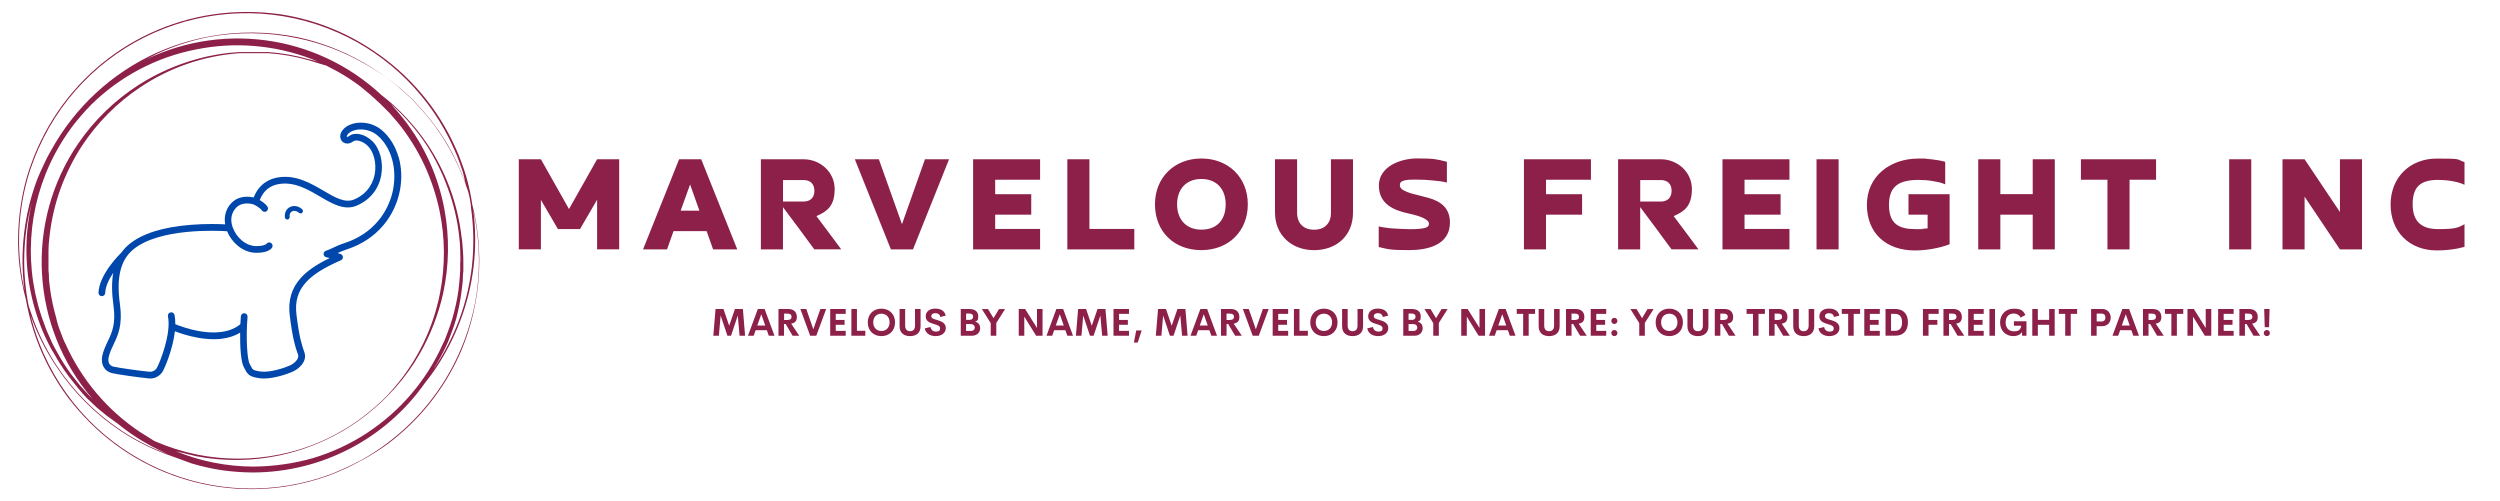
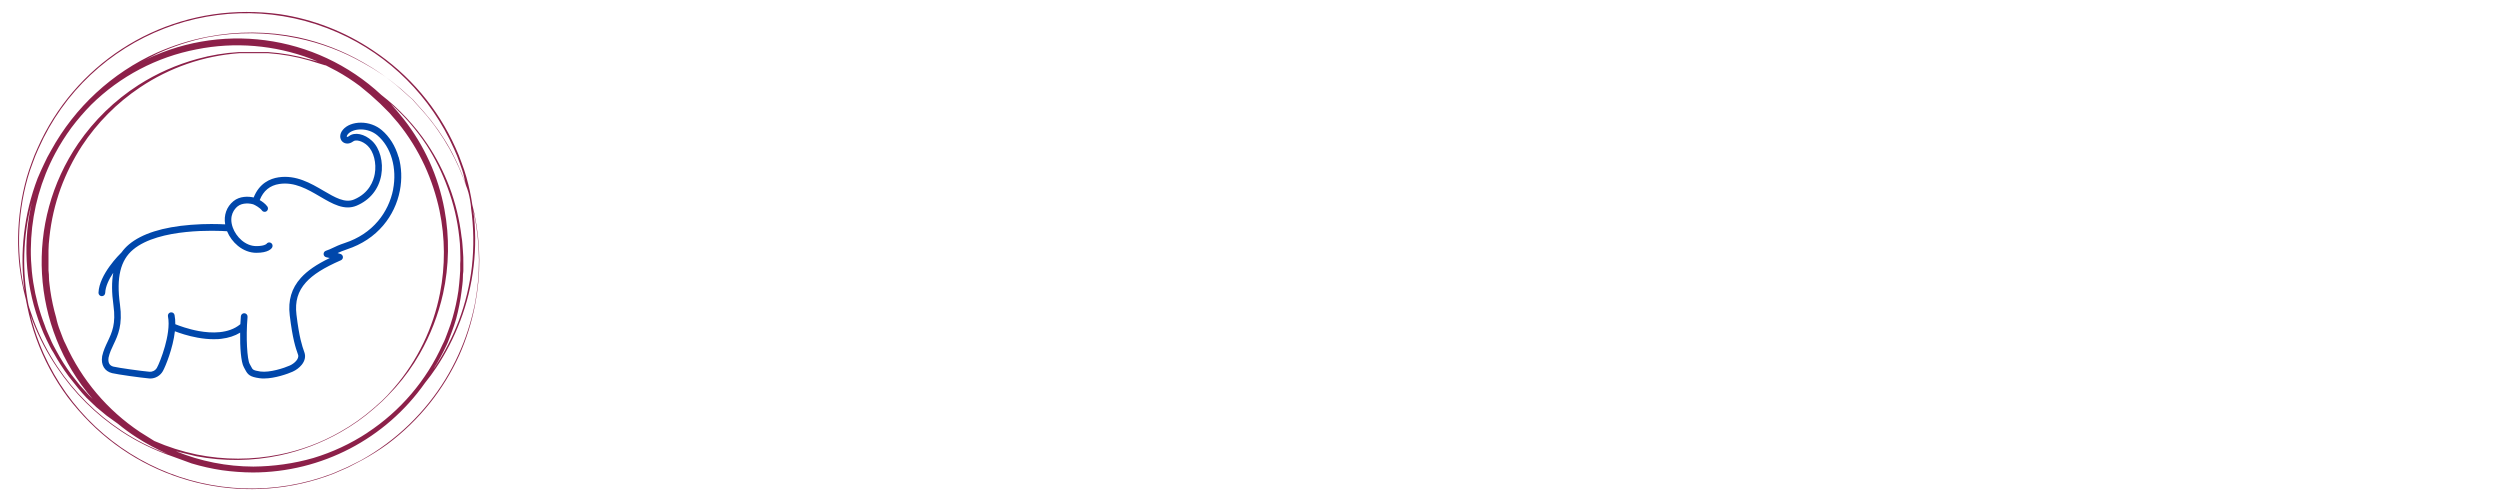
<svg xmlns="http://www.w3.org/2000/svg" id="Layer_1" data-name="Layer 1" version="1.1" viewBox="0 0 8192 1641.8">
  <defs>
    <style> .cls-1 { fill: #8c2049; } .cls-1, .cls-2 { stroke-width: 0px; } .cls-2 { fill: #0047ab; } </style>
  </defs>
  <g>
    <g id="SvgjsG16360">
      <path class="cls-1" d="M1555.1,702.2l-7.4-31c-4.4-30.4-10.9-60.5-19.2-90.1-4.4-16.3-10.3-32.5-16.3-48.7l-8.9-23.7-10.3-23.7c-58.2-130.4-152.5-241.6-271.6-320.3-91.4-61.3-195.2-101.7-304.1-118.1-36.2-4.9-72.7-7.4-109.2-7.4-296.5-.2-565,174.7-684.9,445.8l-10.3,23.7-8.9,23.7c-5.9,16.3-11.8,32.5-16.3,48.7-9.1,32.5-16.1,65.5-20.7,98.9-9.2,64.1-10.2,129-3,193.3,4.4,36.3,11.3,72.4,20.7,107.7l4.4,22.2c14.5,71.6,39.3,140.8,73.8,205.2,17.5,32.4,37.1,63.4,59,93,22.3,29.2,46.4,56.7,72.3,82.7,209.5,209.1,522.6,275,798.6,168.3l23.7-10.3,23.7-10.3,45.7-23.7c29.2-15.8,57.3-33.6,84.2-53.1,51.7-38.6,98.4-83.9,138.7-134.3,38.2-48,70.5-100.6,96-156.5,23.4-52.5,40.6-107.4,51.6-163.9,19.4-98.5,18.9-199.8-1.5-298.2h.2ZM1543.3,680.1c9.1,64.1,10.1,129,3,193.3-7,60.6-21.3,120-42.8,177.1-20.3,53.4-46.5,104.5-78.2,152.1l-4.4,5.9c15.4-24.2,29.2-49.3,41.3-75.3,7.4-14.8,11.8-29.6,17.7-44.2s10.3-29.6,14.8-44.2c7.9-29.6,13.9-59.6,17.7-90.1,1.5-14.8,4.4-29.6,4.4-45.7s1.5-14.8,1.5-22.2v-22.2c0-14.8,0-29.6-1.5-44.2s-1.5-29.6-4.4-44.2c-6.5-56-19.9-111-39.8-163.9-18.8-49.3-43-96.4-72.3-140.2-41.3-61.3-92.2-115.6-150.6-160.9-215.4-200.5-534.1-242.6-794.1-104.8l60.5-31c51.9-23.8,106.4-41.5,162.4-53.1,98.1-18.8,199-17.8,296.7,3,75.6,15.6,148.4,43,215.5,81.2,43.6,23.7,84.7,51.9,122.5,84.2l29.6,26.6,10.3,8.9,8.9,10.3,26.6,29.6c32.7,37.2,61.4,77.8,85.6,121,25.1,45.5,45.3,93.5,60.5,143.2,4.4,16.3,7.4,34,8.9,50.2h0v-.4h0ZM93.8,1001.8c-22.4-111.9-18.9-227.6,10.3-338l-4.4,20.7c-25.5,129-13.7,262.6,34,385.3,5.9,14.8,11.8,29.6,19.2,44.2s13.3,28.1,22.2,41.3c15,27.2,31.7,53.3,50.2,78.2l28.1,35.4,14.8,17.7,14.8,16.3,32.5,31,34,28.1,36.9,26.6c19.4,15.9,39.5,30.7,60.5,44.2,32.4,21,66.4,39.2,101.9,54.6-52.4-19.3-102.5-44.5-149.1-75.3-83.6-55.1-155.4-126.4-211.1-209.6-31.7-47.5-57.9-98.6-78.2-152.1-4.9-13.8-9.9-28.1-14.8-42.8l-1.5-5.9v.2h0ZM1203.8,1418.1c-54.7,35.9-114.4,63.8-177.1,82.7-32,9.2-64.5,16.1-97.5,20.7-32.8,4.7-65.8,7.1-98.9,7.4-87.1-.2-173.3-17.3-253.8-50.2l66.4,16.3c90.8,17.3,184.1,16.3,274.5-3,69.4-14.9,136.1-40.3,197.8-75.3,39.5-22.2,76.6-48.3,110.7-78.2l26.6-23.7,8.9-8.9,8.9-8.9,25.1-26.6c30.4-34.1,57.1-71.1,79.7-110.7,35.4-61.7,61.3-128.4,76.8-197.8,19.9-90.8,21.4-184.6,4.4-276-20.1-108.3-66.1-210.2-134.3-296.7-13.3-16.3-26.6-32.5-41.3-48.7,44.5,39.4,83.8,84.7,116.6,134.3,28.4,43.9,51.6,91.1,69.4,140.2,19.5,52.3,32.4,106.8,38.3,162.4,1.5,14.8,3,28.1,3,42.8s1.5,29.6,0,44.2v22.2c0,7.4-1.5,14.8-1.5,22.2s-3,29.6-4.4,44.2c-4.4,30-10.8,59.5-19.2,88.6-4.4,14.8-8.9,29.6-14.8,44.2-5.9,14.8-10.3,29.6-17.7,42.8-52.9,117.9-138.5,218.3-246.6,289.3h0v.2h0ZM1066.6,213.7l36.9,19.2c26.2,14.5,51.3,30.8,75.3,48.7l34,28.1,16.3,14.8,16.3,14.8,31,31,28.1,32.5c34.7,42.9,63.9,90.1,87.1,140.2,21.6,47.2,37.9,96.8,48.7,147.6,18.5,89.1,19,180.8,1.5,270.1-22.2,114-73.5,220.3-149.1,308.5l-23.7,26.6-8.9,8.9-8.9,8.9-26.6,23.7c-34.1,29.9-71.2,56.1-110.7,78.2-61.5,35.1-128.3,60-197.8,73.8-89.7,18.2-181.9,18.2-271.6,0-47.6-9.9-94.2-24.7-138.7-44.2l-47.2-29.6c-106.6-71.1-191-170.9-243.6-287.8-7.4-13.3-11.8-28.1-17.7-42.8s-10.3-29.6-13.3-44.2c-8.4-29.1-14.8-58.6-19.2-88.6-1.5-14.8-4.4-29.6-4.4-44.2s-1.5-14.8-1.5-22.2v-64.9c0-14.8,1.5-28.1,3-42.8,5.7-54.9,18.1-108.9,36.9-160.9,18-48.6,41.2-95.2,69.4-138.7,50-76,114.8-141.2,190.4-191.9,96.7-65,208.6-103.7,324.7-112.1h96c45.4,3.1,90.5,11.1,134.3,23.7l53.1,16.3-.2-.2h0ZM1013.4,194.4c-43.8-12.6-88.9-20.5-134.3-23.7h-97.5c-45.4,2.7-90.5,10.1-134.3,22.2-68.4,18.7-133.6,47.5-193.3,85.6-78.1,50.1-145.3,115.4-197.8,191.9-175.7,257.4-156.3,600.8,47.2,836.9l-11.8-11.8-14.8-16.3-14.8-16.3-28.1-35.4c-18-24.5-34.3-50.1-48.7-76.8-7.4-13.3-14.8-26.6-20.7-41.3s-13.3-28.1-17.7-42.8c-71.3-183.9-58.9-389.8,34-563.9,15.7-29.3,33.5-57.4,53.1-84.2,20-26.5,41.6-51.6,64.9-75.3,94.7-93.3,214.9-156.5,345.4-181.5,125.4-25.1,255.3-14.3,375,31l22.2,8.9-28.1-7.4v.3h0ZM67.2,873.4c-7.3-64.3-6.3-129.3,3-193.3,4.7-32.9,11.6-65.4,20.7-97.5,4.4-16.3,10.3-32.5,16.3-48.7l8.9-23.7,10.3-23.7C292.4,110.9,731.7-59.2,1107.4,106.9c169.5,74.9,304.9,210.3,379.8,379.8l10.3,23.7,8.9,23.7c5.9,16.3,11.8,32.5,14.8,48.7s5.9,22.2,8.9,34c-15-45-34.4-88.5-57.5-129.9-24.3-43.2-52.9-83.8-85.6-121l-26.6-29.6-8.9-10.3-10.3-8.9-29.6-26.6c-37.2-32.7-77.8-61.3-121-85.6-66.6-38.5-138.8-66.4-214-82.7-98.3-20.3-199.6-20.8-298.2-1.5-56.4,11-111.3,28.4-163.9,51.6-147.3,66.4-269,178.7-346.9,320.3-8.9,14.8-16.3,29.6-23.7,45.7l-10.3,22.2-10.3,23.7c-44.8,117.5-59.6,244.4-42.8,369-5.8-26.4-10.2-52.9-13.3-79.7h-.1ZM1555.1,1000.3c-11.6,55.9-29.4,110.4-53.1,162.4-25.4,55.9-57.6,108.4-96,156.5-40.3,50.5-87,95.7-138.7,134.3-26.8,20.1-54.9,38.3-84.2,54.6l-44.2,22.2-23.7,10.3-23.7,10.3c-384.3,147.8-815.5-43.8-963.3-428.1-11.5-29.9-21.1-60.4-28.6-91.5l7.4,20.7c20.8,53.5,47.5,104.6,79.7,152.1,55.7,83.2,127.5,154.5,211.1,209.6,51.4,34,107,61.2,165.4,81.2l64.9,23.7c32.4,9.7,65.4,17.1,98.9,22.2,33.8,4.7,67.8,7.2,101.9,7.4,224.5-.5,434.8-110,563.9-293.8,13.3-16.3,25.1-32.5,36.9-50.2,31.7-47.6,57.9-98.6,78.2-152.1,44.3-116,59.1-241.4,42.8-364.6l3,14.8c20.4,98.3,20.9,199.7,1.5,298.2h-.1Z" />
    </g>
    <g>
-       <path class="cls-2" d="M1305.8,514.2c-10.3-35.7-29.3-66.1-54.7-87.7-18.8-15.9-43.1-24.6-68.6-24.6h0c-24.5,0-46.3,8.5-58.4,22.7-13,14.9-10.7,30.5-3.1,38.6,4.4,4.7,10.6,7.3,17.4,7.2,6.4,0,13-2.6,19.1-7.2,8.3-6.4,29.6-2.1,46.8,14.1,20.3,19.1,30,57.1,23.7,92.7-4,22.3-18.1,62.7-67.6,83.6-30,12.7-62.6-6.5-100.4-28.6-42.1-24.7-89.9-52.5-147.4-43.9-27.4,4.1-62.8,19.1-81.4,66-17.6-4.1-45.8-4.7-66.2,12-22.7,18.6-32.3,46.2-27.2,76.1-20.6-1.1-63.1-2.5-112.3,1.5-92.5,7.3-160.8,29-202.9,64.2-9.2,7.7-17.3,16.4-24.3,26.1-6.6,6.4-73.2,72-75.6,132.1-.2,6.1,4.5,11.2,10.6,11.4h.4c5.9,0,10.7-4.6,11-10.6.9-21.9,12.7-45.6,26.4-66-5.4,29.9-5.2,64.7.6,106.5,8.6,61-4.8,89-18.8,118.6-6.9,14.6-14.1,29.6-18.2,48.2,0,.2,0,.4,0,.6-4.5,28,8,48.9,32.6,54.9,19.1,4.5,92.9,14.8,121.4,17.4,1.3,0,2.6.2,3.9.2,16.6,0,32.8-9.4,41.1-24.3,8.8-15.7,33.1-75.1,39.4-130.5,15.2,5.8,42.3,15.2,74.2,20.9,18.7,3.4,36.3,5.1,52.9,5.1s17.3-.5,25.4-1.4c23.4-2.8,43.9-9.5,61.3-20.1-.7,46.9,2.5,96.6,12.3,113.5,1.5,2.7,2.8,5.1,4,7.4,8.7,16.7,15.3,24,47.1,28.4,4.6.7,9.5.9,14.5.9,36.1,0,79-15.5,94.1-22.3,11.3-5,22.4-13.4,29.7-22.5,10.4-12.8,13.6-27.2,9-40.3l-.6-1.7c-7.3-20.9-16.4-46.8-25.6-122.9-5.1-42.6,4.7-76,31.1-105.3,23.1-25.6,58.4-47.8,114.6-72.4,4.2-1.8,6.8-6.1,6.6-10.6s-3.3-8.5-7.6-9.9c-3.7-1.2-6.9-2.2-9.9-3.1,7.8-3.6,17.3-7.7,31.3-12.4,48-15.9,88-42.3,118.6-78.6,27.4-32.4,46.1-71.7,54.2-113.7,7.3-37.5,5.8-75.7-4.1-110.3h-.3ZM1288.3,620.4c-7.4,38.3-24.6,74.3-49.4,103.8-28,33.2-64.6,57.3-108.7,71.9-19.1,6.3-30.1,11.6-39.7,16.2-7.4,3.5-13.8,6.5-22.5,9.4-4.7,1.5-7.8,6-7.6,11,.2,5,3.8,9.1,8.6,10.2,4.5,1,8.2,1.8,11.5,2.6-43.7,21.2-73.5,41.7-94.6,65.1-30.5,33.8-42.4,73.8-36.5,122.5,9.5,78.5,19.4,106.8,26.7,127.5l.6,1.6c4.8,13.9-13.2,29.5-26.9,35.5-18.3,8.3-66,23.9-96.5,19.7-12.1-1.7-19.5-3.7-23.4-6.3-2.8-1.9-4.3-4.6-7.3-10.4-1.3-2.4-2.7-5.2-4.5-8.3-7.9-13.8-12.8-85.6-6.9-154.1.5-6.1-4-11.4-10-11.9-6.1-.5-11.4,4-11.9,10-.7,8-1.3,16.8-1.7,26-.2.2-.5.3-.7.5-38,31.4-94.7,29.3-135.4,21.9-35.3-6.4-65.1-17.6-77-22.4,0-10.6-.6-20.8-2.5-30.2-1.2-6-7-9.8-13-8.6-5.9,1.2-9.8,7-8.6,13,6.1,30-2,69.9-9.9,98.2-8.9,31.9-20.9,60.8-26.3,70.4-5.6,9.9-16.3,13.7-24,13-27.4-2.4-100.4-12.6-118.3-16.8-13.2-3.2-18.6-13.2-16.1-29.8,3.6-16.1,9.8-29.3,16.5-43.2,14.2-29.8,30.2-63.5,20.8-131-12.2-87.8,1.5-144.9,43.2-179.6,85.2-71.3,275.4-62.2,307.8-60.1,7.5,18.4,20,35.2,35.4,47.8,18.4,15,39.3,22.9,60.5,22.9,39.5,0,49.8-13.7,52-17.9,2.8-5.4.8-12-4.6-14.9-5.1-2.7-11.3-1-14.3,3.7-.9.8-8.1,7.1-33.2,7.1-36.3,0-66.3-30.6-77.1-60.8-14.1-39.4,6.3-61.7,15.8-69.4,15.8-12.9,41.3-10.1,52.2-6.3,0,0,.3,0,.4.2,5.3,2.3,20.4,10.3,27.1,19.5,2.2,3,5.5,4.5,8.9,4.5s4.5-.7,6.5-2.1c4.9-3.6,6-10.4,2.4-15.4-6.6-9.1-17-16.4-25-21,11.9-30.5,33.5-48.2,64.4-52.8,49.9-7.5,92.2,17.3,133.1,41.2,41,24.1,79.9,46.7,120,29.9,43.7-18.5,72.4-53.9,80.7-99.9,7.7-43-4.4-88.3-30.3-112.5-24.4-23-56.7-29.7-75.2-15.6-4.1,3.1-6.8,2.9-7.1,2.6-.5-.5-.9-4.1,3.7-9.3,8-9.3,24-15.1,41.8-15.1h0c20.1,0,39.8,7.1,54.4,19.4,22.2,18.8,38.7,45.3,47.8,77,9,31.4,10.3,65.9,3.7,100.1h-.2,0Z" />
-       <path class="cls-2" d="M949.7,678.7c-11.9,6.2-18,19.1-16.1,33.8.5,4,3.9,6.8,7.8,6.8h1c4.3-.6,7.3-4.5,6.8-8.8-1.1-8.2,1.8-14.7,7.8-17.8,6.8-3.5,15.7-1.7,22.6,4.6,3.2,2.9,8.2,2.7,11.1-.5,2.9-3.2,2.7-8.2-.5-11.1-11.9-10.9-27.8-13.6-40.4-7h0Z" />
+       <path class="cls-2" d="M1305.8,514.2c-10.3-35.7-29.3-66.1-54.7-87.7-18.8-15.9-43.1-24.6-68.6-24.6c-24.5,0-46.3,8.5-58.4,22.7-13,14.9-10.7,30.5-3.1,38.6,4.4,4.7,10.6,7.3,17.4,7.2,6.4,0,13-2.6,19.1-7.2,8.3-6.4,29.6-2.1,46.8,14.1,20.3,19.1,30,57.1,23.7,92.7-4,22.3-18.1,62.7-67.6,83.6-30,12.7-62.6-6.5-100.4-28.6-42.1-24.7-89.9-52.5-147.4-43.9-27.4,4.1-62.8,19.1-81.4,66-17.6-4.1-45.8-4.7-66.2,12-22.7,18.6-32.3,46.2-27.2,76.1-20.6-1.1-63.1-2.5-112.3,1.5-92.5,7.3-160.8,29-202.9,64.2-9.2,7.7-17.3,16.4-24.3,26.1-6.6,6.4-73.2,72-75.6,132.1-.2,6.1,4.5,11.2,10.6,11.4h.4c5.9,0,10.7-4.6,11-10.6.9-21.9,12.7-45.6,26.4-66-5.4,29.9-5.2,64.7.6,106.5,8.6,61-4.8,89-18.8,118.6-6.9,14.6-14.1,29.6-18.2,48.2,0,.2,0,.4,0,.6-4.5,28,8,48.9,32.6,54.9,19.1,4.5,92.9,14.8,121.4,17.4,1.3,0,2.6.2,3.9.2,16.6,0,32.8-9.4,41.1-24.3,8.8-15.7,33.1-75.1,39.4-130.5,15.2,5.8,42.3,15.2,74.2,20.9,18.7,3.4,36.3,5.1,52.9,5.1s17.3-.5,25.4-1.4c23.4-2.8,43.9-9.5,61.3-20.1-.7,46.9,2.5,96.6,12.3,113.5,1.5,2.7,2.8,5.1,4,7.4,8.7,16.7,15.3,24,47.1,28.4,4.6.7,9.5.9,14.5.9,36.1,0,79-15.5,94.1-22.3,11.3-5,22.4-13.4,29.7-22.5,10.4-12.8,13.6-27.2,9-40.3l-.6-1.7c-7.3-20.9-16.4-46.8-25.6-122.9-5.1-42.6,4.7-76,31.1-105.3,23.1-25.6,58.4-47.8,114.6-72.4,4.2-1.8,6.8-6.1,6.6-10.6s-3.3-8.5-7.6-9.9c-3.7-1.2-6.9-2.2-9.9-3.1,7.8-3.6,17.3-7.7,31.3-12.4,48-15.9,88-42.3,118.6-78.6,27.4-32.4,46.1-71.7,54.2-113.7,7.3-37.5,5.8-75.7-4.1-110.3h-.3ZM1288.3,620.4c-7.4,38.3-24.6,74.3-49.4,103.8-28,33.2-64.6,57.3-108.7,71.9-19.1,6.3-30.1,11.6-39.7,16.2-7.4,3.5-13.8,6.5-22.5,9.4-4.7,1.5-7.8,6-7.6,11,.2,5,3.8,9.1,8.6,10.2,4.5,1,8.2,1.8,11.5,2.6-43.7,21.2-73.5,41.7-94.6,65.1-30.5,33.8-42.4,73.8-36.5,122.5,9.5,78.5,19.4,106.8,26.7,127.5l.6,1.6c4.8,13.9-13.2,29.5-26.9,35.5-18.3,8.3-66,23.9-96.5,19.7-12.1-1.7-19.5-3.7-23.4-6.3-2.8-1.9-4.3-4.6-7.3-10.4-1.3-2.4-2.7-5.2-4.5-8.3-7.9-13.8-12.8-85.6-6.9-154.1.5-6.1-4-11.4-10-11.9-6.1-.5-11.4,4-11.9,10-.7,8-1.3,16.8-1.7,26-.2.2-.5.3-.7.5-38,31.4-94.7,29.3-135.4,21.9-35.3-6.4-65.1-17.6-77-22.4,0-10.6-.6-20.8-2.5-30.2-1.2-6-7-9.8-13-8.6-5.9,1.2-9.8,7-8.6,13,6.1,30-2,69.9-9.9,98.2-8.9,31.9-20.9,60.8-26.3,70.4-5.6,9.9-16.3,13.7-24,13-27.4-2.4-100.4-12.6-118.3-16.8-13.2-3.2-18.6-13.2-16.1-29.8,3.6-16.1,9.8-29.3,16.5-43.2,14.2-29.8,30.2-63.5,20.8-131-12.2-87.8,1.5-144.9,43.2-179.6,85.2-71.3,275.4-62.2,307.8-60.1,7.5,18.4,20,35.2,35.4,47.8,18.4,15,39.3,22.9,60.5,22.9,39.5,0,49.8-13.7,52-17.9,2.8-5.4.8-12-4.6-14.9-5.1-2.7-11.3-1-14.3,3.7-.9.8-8.1,7.1-33.2,7.1-36.3,0-66.3-30.6-77.1-60.8-14.1-39.4,6.3-61.7,15.8-69.4,15.8-12.9,41.3-10.1,52.2-6.3,0,0,.3,0,.4.2,5.3,2.3,20.4,10.3,27.1,19.5,2.2,3,5.5,4.5,8.9,4.5s4.5-.7,6.5-2.1c4.9-3.6,6-10.4,2.4-15.4-6.6-9.1-17-16.4-25-21,11.9-30.5,33.5-48.2,64.4-52.8,49.9-7.5,92.2,17.3,133.1,41.2,41,24.1,79.9,46.7,120,29.9,43.7-18.5,72.4-53.9,80.7-99.9,7.7-43-4.4-88.3-30.3-112.5-24.4-23-56.7-29.7-75.2-15.6-4.1,3.1-6.8,2.9-7.1,2.6-.5-.5-.9-4.1,3.7-9.3,8-9.3,24-15.1,41.8-15.1h0c20.1,0,39.8,7.1,54.4,19.4,22.2,18.8,38.7,45.3,47.8,77,9,31.4,10.3,65.9,3.7,100.1h-.2,0Z" />
    </g>
  </g>
  <g>
    <g id="SvgjsG16362">
-       <path class="cls-1" d="M1772.4,654.5v162.6h-72.4v-295.3h72.4l92.1,163.2,92.1-163.2h72.4v295.3h-72.4v-162.6l-56,96.1h-72.4l-56-96.1h.3ZM2315.5,757.4h-108.5l-21.2,59.8h-78.7l118.2-295.3h72.4l118.2,295.3h-79.2l-21.2-59.8h-.2,0ZM2230.5,690.3h61.3l-30.5-85.9-30.9,85.9ZM2565.8,589.9v70.5h67.6c22.2,0,35.2-13.1,35.2-35.2s-13.1-35.2-35.2-35.2h-67.6v-.2ZM2675.2,708.1c13.6,18.3,27.1,36.6,40.9,54.5,13.6,17.8,27.1,36.2,40.5,54.5h-88.3c-17.4-23.2-34.3-46.2-51.1-69.4-16.9-22.7-34.3-45.8-51.6-69v138.5h-72.4v-295.3h139.9c54.9,0,101.9,42,101.9,97.5s-24.2,73.4-59.8,88.8h0-.1ZM3030.7,521.9h79.2l-118.2,295.3h-72.4l-118.2-295.3h78.7l75.8,212.8,75.3-212.8h0ZM3188.7,521.9h219.5v67.1h-147.2v47.3h118.2v67.1h-118.2v46.8h147.2v67.1h-219.5v-295.5h0ZM3716.9,750.1v67.1h-219.5v-295.3h72.4v228.2h147.2,0,0ZM3936.7,752.5c52.6,0,79.6-33.8,79.6-83s-29-83-79.6-83-79.6,33.8-79.6,83,29.4,83,79.6,83ZM3936.7,819.6c-90.7,0-152.1-61.8-152.1-150.1s64.2-150.1,152.1-150.1,152.1,61.3,152.1,150.1-63.6,150.1-152.1,150.1ZM4361.1,521.9h72.4v174.8c0,76.7-54.9,123-127.8,123s-127.8-49.1-127.8-123v-174.8h72.4v174.8c0,34.8,20.7,56,55.5,56s55.5-20.7,55.5-56v-174.8h-.2ZM4517.8,809.9v-68c5.8,1.5,13.1,2.9,21.2,3.8,8.2,1.5,16.9,2.4,26.1,2.9s18.3.9,28,1.5,18.9.9,27.1.9c22.7,0,38.6-1.5,48.2-3.8,9.2-2.4,14-6.7,14-13.6s-4.4-10.2-8.7-13.6c-16-10.7-34.8-14.9-53.5-19.4-53.1-10.7-101.9-31.9-101.9-92.7s68-88.8,126.4-88.8,65.1,3.4,96.5,11.1v68c-4.9-1.5-11.1-2.4-18.9-3.8-8.2-.9-16.5-2-25.6-2.9-18.9-2-36.6-2.9-55.5-2.9s-32.9,0-42.9,3.8c-6.7,2.4-11.1,5.3-11.1,13.1s.9,7.3,2.9,10.2c2,3.4,5.3,5.8,9.6,8.2,13.1,7.3,30,11.6,44.4,14.9,12.1,2.9,24.2,6.3,36.6,9.6,42.4,11.6,70.5,35.2,70.5,80.5,0,74.8-74.3,90.7-134.1,90.7s-67.1-2.4-99.4-10.2h0v.5ZM4993.7,521.9h219.5v67.1h-147.2v47.3h118.2v67.1h-118.2v113.8h-72.4v-295.3h0ZM5374.7,589.9v70.5h67.6c22.2,0,35.2-13.1,35.2-35.2s-13.1-35.2-35.2-35.2h-67.6v-.2ZM5484.2,708.1c13.6,18.3,27.1,36.6,40.9,54.5,13.6,17.8,27.1,36.2,40.5,54.5h-88.3c-17.4-23.2-34.3-46.2-51.1-69.4-16.9-22.7-34.3-45.8-51.6-69v138.5h-72.4v-295.3h139.9c54.9,0,101.9,42,101.9,97.5s-24.2,73.4-59.8,88.8h0,0ZM5644.2,521.9h219.5v67.1h-147.2v47.3h118.2v67.1h-118.2v46.8h147.2v67.1h-219.5v-295.5h0ZM5952.4,521.9h72.4v295.3h-72.4v-295.3ZM6388.5,636.3v164.1c-34.3,13.1-77.2,20.3-113.8,20.3-94.1,0-157.3-56.4-157.3-149.6s75.8-151.5,168.4-151.5,13.1,0,20.7.5c7.3.5,14.9,1.5,23.2,2,14.9,2,30,3.8,44.4,8.2v73.8c-5.3-2.4-11.1-4.4-17.8-6.3-7.3-1.5-14.5-2.9-22.2-4.4-15.4-2.9-31.9-3.8-47.8-3.8-61.3,0-96.5,18.9-96.5,81.6s32.3,79.6,87.4,79.6,12.1-.5,18.9-.9c6.3-.5,13.1-.9,20.3-1.5v-44.9h-62.7v-67.1h135.1-.2ZM6660.8,521.9h72.4v295.3h-72.4v-113.8h-106.1v113.8h-72.4v-295.3h72.4v114.3h106.1v-114.3ZM6818.8,521.9h246.2v67.1h-86.9v228.2h-72.4v-228.2h-86.9v-67.1h0,0ZM7304.5,521.9h72.4v295.3h-72.4v-295.3ZM7667.5,521.9h72.4v295.3h-72.4l-115.8-172.8v172.8h-72.4v-295.3h72.4l115.8,172.8v-172.8ZM8075.7,734.7v74.3c-30,8.2-59.8,11.6-90.7,11.6-90.7,0-151.5-62.2-151.5-150.5s63.2-150.5,151-150.5,62.2,2.4,91.2,11.6v74.3c-23.6-11.6-60.7-16-86.9-16-58.9,0-83,24.2-83,80.1s28.5,81.1,83.4,81.1,64.7-3.8,86.3-16h.2Z" />
-     </g>
+       </g>
    <g id="SvgjsG16363">
-       <path class="cls-1" d="M2441.6,1100.1h-18.2l-5.8-66.1-22.2,66.1h-11.8l-22.2-66.1-5.8,66.1h-18.2l7.3-87.6h26l18.7,54.9,18.9-54.9h26l7.2,87.6h.3-.2ZM2519.2,1100.1l-6.4-18.1h-36.7l-6.4,18.1h-18.7l32.3-87.6h22.2l32.3,87.6h-18.7.2ZM2481.4,1066.8h26.2l-13.1-37.1-13.1,37.1h0ZM2597.2,1100.1l-22.8-38.5h-5.3v38.5h-18.2v-87.6h31.9c19.8,0,28.3,11.7,28.3,26.2s-6.7,19.5-18.5,22l26.4,39.4h-21.8ZM2569.3,1027.5v21h10.8c9.7,0,13.7-4.2,13.7-10.4s-3.9-10.5-13.7-10.5h-10.8ZM2687.8,1012.5h19.4l-32.4,87.6h-20l-32.2-87.6h19.4l23.1,66.4,23.1-66.4h-.4ZM2771.2,1028.5h-32.6v19.9h28.9v15.9h-28.9v19.8h32.6v16.1h-50.8v-87.6h50.8v16h0ZM2808,1084h27.5v16.1h-45.7v-87.6h18.2v71.5h0ZM2888.2,1101.4c-25.8,0-44.7-17.6-44.7-45s19.1-45,44.7-45,44.7,17.5,44.7,45-19.1,45-44.7,45ZM2888.2,1084.6c15.1,0,26.8-10.7,26.8-28.4s-11.6-28.3-26.8-28.3-26.8,10.5-26.8,28.3,11.6,28.4,26.8,28.4ZM2982.1,1101.4c-19.2,0-34.3-9.8-34.3-32v-56.9h18.2v54.5c0,13.3,7.1,18.3,16.1,18.3s16.2-5,16.2-18.3v-54.5h18.2v56.9c0,22.1-15.1,32-34.4,32h0ZM3066.5,1101.4c-18.8,0-33.5-9-36.1-25.5l18.8-4.3c1.2,9.8,8.5,14.9,18.1,14.9s13.3-3.2,13.2-10.7c0-8.2-9.7-10.9-20.5-14.1-12.9-4.1-26.6-8.7-26.6-24.9s13.3-25.6,30.9-25.6,30.9,6.3,34.5,23.1l-17.6,4.4c-1.6-8.7-7.5-12.5-15.8-12.5s-13.6,3-13.6,10.3,8.6,9,18.5,11.9c13.2,4.1,28.9,9.2,28.9,26.5s-15.6,26.4-32.8,26.4h.2ZM3195.2,1053.8c9.8,2.8,16.6,9.3,16.6,21.8s-9,24.6-27.5,24.6h-36.1v-87.6h28.4c18.9,0,28.9,9.2,28.9,24s-3.4,14-10.2,17.4h0ZM3176.8,1027.5h-11v20.6h11.8c7.8,0,11.1-4.6,11.1-10.5s-3.8-10.1-11.9-10.1h0ZM3180.9,1084.4c9.8,0,13.2-5.3,13.2-11s-3.4-11.4-13.6-11.4h-14.8v22.4h15.2ZM3293.6,1012.5l-28.9,45.7v42h-18.3v-41.5l-29-46h20.2l18,29.9,18-29.9h20v-.2ZM3398,1012.5h18.2v87.6h-21.1l-38.7-62.6v62.6h-18.2v-87.6h20.9l38.9,62.2v-62.2h0ZM3497.4,1100.1l-6.4-18.1h-36.7l-6.4,18.1h-18.7l32.3-87.6h22.2l32.3,87.6h-18.7.2ZM3459.6,1066.8h26.2l-13.1-37.1-13.1,37.1h0ZM3629.7,1100.1h-18.2l-5.8-66.1-22.2,66.1h-11.8l-22.2-66.1-5.8,66.1h-18.2l7.3-87.6h26l18.7,54.9,18.9-54.9h26l7.2,87.6h.3-.2ZM3699.5,1028.5h-32.6v19.9h28.9v15.9h-28.9v19.8h32.6v16.1h-50.8v-87.6h50.8v16h0ZM3728.1,1122.5h-12.5l7.5-39.6h18l-13.1,39.6h0ZM3891.6,1100.1h-18.2l-5.8-66.1-22.2,66.1h-11.8l-22.2-66.1-5.8,66.1h-18.2l7.3-87.6h26l18.7,54.9,18.9-54.9h26l7.2,87.6h.3-.2ZM3969.3,1100.1l-6.4-18.1h-36.7l-6.4,18.1h-18.7l32.3-87.6h22.2l32.3,87.6h-18.7.2ZM3931.4,1066.8h26.2l-13.1-37.1-13.1,37.1h0ZM4047.3,1100.1l-22.8-38.5h-5.3v38.5h-18.2v-87.6h31.9c19.8,0,28.3,11.7,28.3,26.2s-6.7,19.5-18.5,22l26.4,39.4h-21.8ZM4019.1,1027.5v21h10.8c9.7,0,13.7-4.2,13.7-10.4s-3.9-10.5-13.7-10.5h-10.8ZM4137.8,1012.5h19.4l-32.4,87.6h-20l-32.2-87.6h19.4l23.1,66.4,23.1-66.4h-.4ZM4221.1,1028.5h-32.6v19.9h28.9v15.9h-28.9v19.8h32.6v16.1h-50.8v-87.6h50.8v16h0ZM4258.1,1084h27.5v16.1h-45.7v-87.6h18.2v71.5h0,0ZM4338.2,1101.4c-25.8,0-44.7-17.6-44.7-45s19.1-45,44.7-45,44.7,17.5,44.7,45-19.1,45-44.7,45ZM4338.2,1084.6c15.1,0,26.8-10.7,26.8-28.4s-11.6-28.3-26.8-28.3-26.8,10.5-26.8,28.3,11.6,28.4,26.8,28.4ZM4432.1,1101.4c-19.2,0-34.3-9.8-34.3-32v-56.9h18.2v54.5c0,13.3,7.1,18.3,16.1,18.3s16.2-5,16.2-18.3v-54.5h18.2v56.9c0,22.1-15.1,32-34.4,32h0ZM4516.4,1101.4c-18.8,0-33.5-9-36.1-25.5l18.8-4.3c1.2,9.8,8.5,14.9,18.1,14.9s13.3-3.2,13.2-10.7c0-8.2-9.7-10.9-20.5-14.1-12.9-4.1-26.6-8.7-26.6-24.9s13.3-25.6,30.9-25.6,30.9,6.3,34.5,23.1l-17.6,4.4c-1.6-8.7-7.5-12.5-15.8-12.5s-13.6,3-13.6,10.3,8.6,9,18.5,11.9c13.2,4.1,28.9,9.2,28.9,26.5s-15.6,26.4-32.8,26.4h.2ZM4645.2,1053.8c9.8,2.8,16.6,9.3,16.6,21.8s-9,24.6-27.5,24.6h-36.1v-87.6h28.4c18.9,0,28.9,9.2,28.9,24s-3.4,14-10.2,17.4h0ZM4626.6,1027.5h-11v20.6h11.8c7.8,0,11.1-4.6,11.1-10.5s-3.8-10.1-11.9-10.1h0ZM4630.8,1084.4c9.8,0,13.2-5.3,13.2-11s-3.4-11.4-13.6-11.4h-14.8v22.4h15.2,0ZM4743.7,1012.5l-28.9,45.7v42h-18.3v-41.5l-29-46h20.2l18,29.9,18-29.9h20v-.2ZM4848,1012.5h18.2v87.6h-21.1l-38.7-62.6v62.6h-18.2v-87.6h20.9l38.9,62.2v-62.2h0ZM4947.4,1100.1l-6.4-18.1h-36.7l-6.4,18.1h-18.7l32.3-87.6h22.2l32.3,87.6h-18.7.2ZM4909.5,1066.8h26.2l-13.1-37.1-13.1,37.1h0ZM5030.1,1012.5v16h-20.9v71.6h-18.1v-71.6h-21v-16h59.9ZM5076.2,1101.4c-19.2,0-34.3-9.8-34.3-32v-56.9h18.2v54.5c0,13.3,7.1,18.3,16.1,18.3s16.2-5,16.2-18.3v-54.5h18.2v56.9c0,22.1-15.1,32-34.4,32h0ZM5177.7,1100.1l-22.8-38.5h-5.3v38.5h-18.2v-87.6h31.9c19.8,0,28.3,11.7,28.3,26.2s-6.7,19.5-18.5,22l26.4,39.4h-21.8ZM5149.6,1027.5v21h10.8c9.7,0,13.7-4.2,13.7-10.4s-3.9-10.5-13.7-10.5h-10.8ZM5263.3,1028.5h-32.6v19.9h28.9v15.9h-28.9v19.8h32.6v16.1h-50.8v-87.6h50.8v16h0ZM5289.9,1061.6c-5.4,0-10-4.5-10-10.1s4.5-10,10-10,10.1,4.5,10.1,10-4.5,10.1-10.1,10.1ZM5289.9,1101.4c-5.4,0-10-4.5-10-10s4.5-10.1,10-10.1,10.1,4.6,10.1,10.1-4.5,10-10.1,10ZM5418.7,1012.5l-28.9,45.7v42h-18.3v-41.5l-29-46h20.2l18,29.9,18-29.9h20v-.2ZM5469.9,1101.4c-25.8,0-44.7-17.6-44.7-45s19.1-45,44.7-45,44.7,17.5,44.7,45-19.1,45-44.7,45ZM5469.9,1084.6c15.1,0,26.8-10.7,26.8-28.4s-11.6-28.3-26.8-28.3-26.8,10.5-26.8,28.3,11.6,28.4,26.8,28.4ZM5563.7,1101.4c-19.2,0-34.3-9.8-34.3-32v-56.9h18.2v54.5c0,13.3,7.1,18.3,16.1,18.3s16.2-5,16.2-18.3v-54.5h18.2v56.9c0,22.1-15.1,32-34.4,32h0ZM5665.3,1100.1l-22.8-38.5h-5.3v38.5h-18.2v-87.6h31.9c19.8,0,28.3,11.7,28.3,26.2s-6.7,19.5-18.5,22l26.4,39.4h-21.8ZM5637.1,1027.5v21h10.8c9.7,0,13.7-4.2,13.7-10.4s-3.9-10.5-13.7-10.5h-10.8ZM5783.2,1012.5v16h-20.9v71.6h-18.1v-71.6h-21v-16h59.9ZM5843.1,1100.1l-22.8-38.5h-5.3v38.5h-18.2v-87.6h31.9c19.8,0,28.3,11.7,28.3,26.2s-6.7,19.5-18.5,22l26.4,39.4h-21.8ZM5815.1,1027.5v21h10.8c9.7,0,13.7-4.2,13.7-10.4s-3.9-10.5-13.7-10.5h-10.8ZM5910.4,1101.4c-19.2,0-34.3-9.8-34.3-32v-56.9h18.2v54.5c0,13.3,7.1,18.3,16.1,18.3s16.2-5,16.2-18.3v-54.5h18.2v56.9c0,22.1-15.1,32-34.4,32h0ZM5994.8,1101.4c-18.8,0-33.5-9-36.1-25.5l18.8-4.3c1.2,9.8,8.5,14.9,18.1,14.9s13.3-3.2,13.2-10.7c0-8.2-9.7-10.9-20.5-14.1-12.9-4.1-26.6-8.7-26.6-24.9s13.3-25.6,30.9-25.6,30.9,6.3,34.5,23.1l-17.6,4.4c-1.6-8.7-7.5-12.5-15.8-12.5s-13.6,3-13.6,10.3,8.6,9,18.5,11.9c13.2,4.1,28.9,9.2,28.9,26.5s-15.6,26.4-32.8,26.4h.2ZM6095.1,1012.5v16h-20.9v71.6h-18.1v-71.6h-21v-16h59.9ZM6159.7,1028.5h-32.6v19.9h28.9v15.9h-28.9v19.8h32.6v16.1h-50.8v-87.6h50.8v16h0ZM6178.5,1100.1v-87.6h31.7c28,0,41.7,17.6,41.7,43.7s-13.8,43.8-41.7,43.8h-31.7ZM6196.6,1084h12.6c16.1,0,23.5-10.1,23.5-27.8s-7.4-27.8-23.5-27.8h-12.6v55.5h0ZM6352.8,1028.5h-33.4v19.9h28.9v15.9h-28.9v35.8h-18.3v-87.6h51.6v16h0ZM6414.6,1100.1l-22.8-38.5h-5.3v38.5h-18.2v-87.6h31.9c19.8,0,28.3,11.7,28.3,26.2s-6.7,19.5-18.5,22l26.4,39.4h-21.8ZM6386.5,1027.5v21h10.8c9.7,0,13.7-4.2,13.7-10.4s-3.9-10.5-13.7-10.5h-10.8ZM6500.2,1028.5h-32.6v19.9h28.9v15.9h-28.9v19.8h32.6v16.1h-50.8v-87.6h50.8v16h0ZM6519,1100.1v-87.6h18.2v87.6h-18.2ZM6597.7,1101.4c-25.3,0-43.8-17.5-43.8-44.7s19.1-45.2,44.7-45.2,30.9,7.4,38.5,20.6l-16,8.5c-4.6-9-12.9-13.3-22.6-13.3-15.2,0-26.5,10.4-26.5,29s10.7,29.4,27.2,29.4,21.6-5.6,24-18.4h-24v-14.6h41.1v47.5h-14.4v-12.2c-5.7,8.3-15.1,13.3-28.5,13.3h0v.2h0ZM6714.6,1012.5h18.2v87.6h-18.2v-35.9h-37v35.9h-18.2v-87.6h18.2v35.7h37v-35.7h0ZM6806.3,1012.5v16h-20.9v71.6h-18.1v-71.6h-21v-16h59.9ZM6888.6,1012.5c17.1,0,27.8,12.7,27.8,28.4s-10.7,27.9-27.8,27.9h-18.3v31.4h-18.2v-87.6h36.4ZM6885.7,1053.5c9.2,0,13.3-5,13.3-13s-4.3-12.9-13.3-12.9h-15.3v25.8h15.3ZM6990.4,1100.1l-6.4-18.1h-36.7l-6.4,18.1h-18.7l32.3-87.6h22.2l32.3,87.6h-18.7.2ZM6952.6,1066.8h26.2l-13.1-37.1-13.1,37.1h0ZM7068.4,1100.1l-22.8-38.5h-5.3v38.5h-18.2v-87.6h31.9c19.8,0,28.3,11.7,28.3,26.2s-6.7,19.5-18.5,22l26.4,39.4h-21.8ZM7040.3,1027.5v21h10.8c9.7,0,13.7-4.2,13.7-10.4s-3.9-10.5-13.7-10.5h-10.8ZM7154.1,1012.5v16h-20.9v71.6h-18.1v-71.6h-21v-16h59.9ZM7227.7,1012.5h18.2v87.6h-21.1l-38.7-62.6v62.6h-18.2v-87.6h20.9l38.9,62.2v-62.2h0ZM7319.2,1028.5h-32.6v19.9h28.9v15.9h-28.9v19.8h32.6v16.1h-50.8v-87.6h50.8v16h0ZM7384.3,1100.1l-22.8-38.5h-5.3v38.5h-18.2v-87.6h31.9c19.8,0,28.3,11.7,28.3,26.2s-6.7,19.5-18.5,22l26.4,39.4h-21.8ZM7356.2,1027.5v21h10.8c9.7,0,13.7-4.2,13.7-10.4s-3.9-10.5-13.7-10.5h-10.8ZM7421,1072.2l-1.7-59.7h17.6l-1.7,59.7h-14.2ZM7427.9,1101.4c-5.4,0-10-4.5-10-10s4.5-10.1,10-10.1,10.1,4.5,10.1,10.1-4.5,10-10.1,10Z" />
-     </g>
+       </g>
  </g>
</svg>